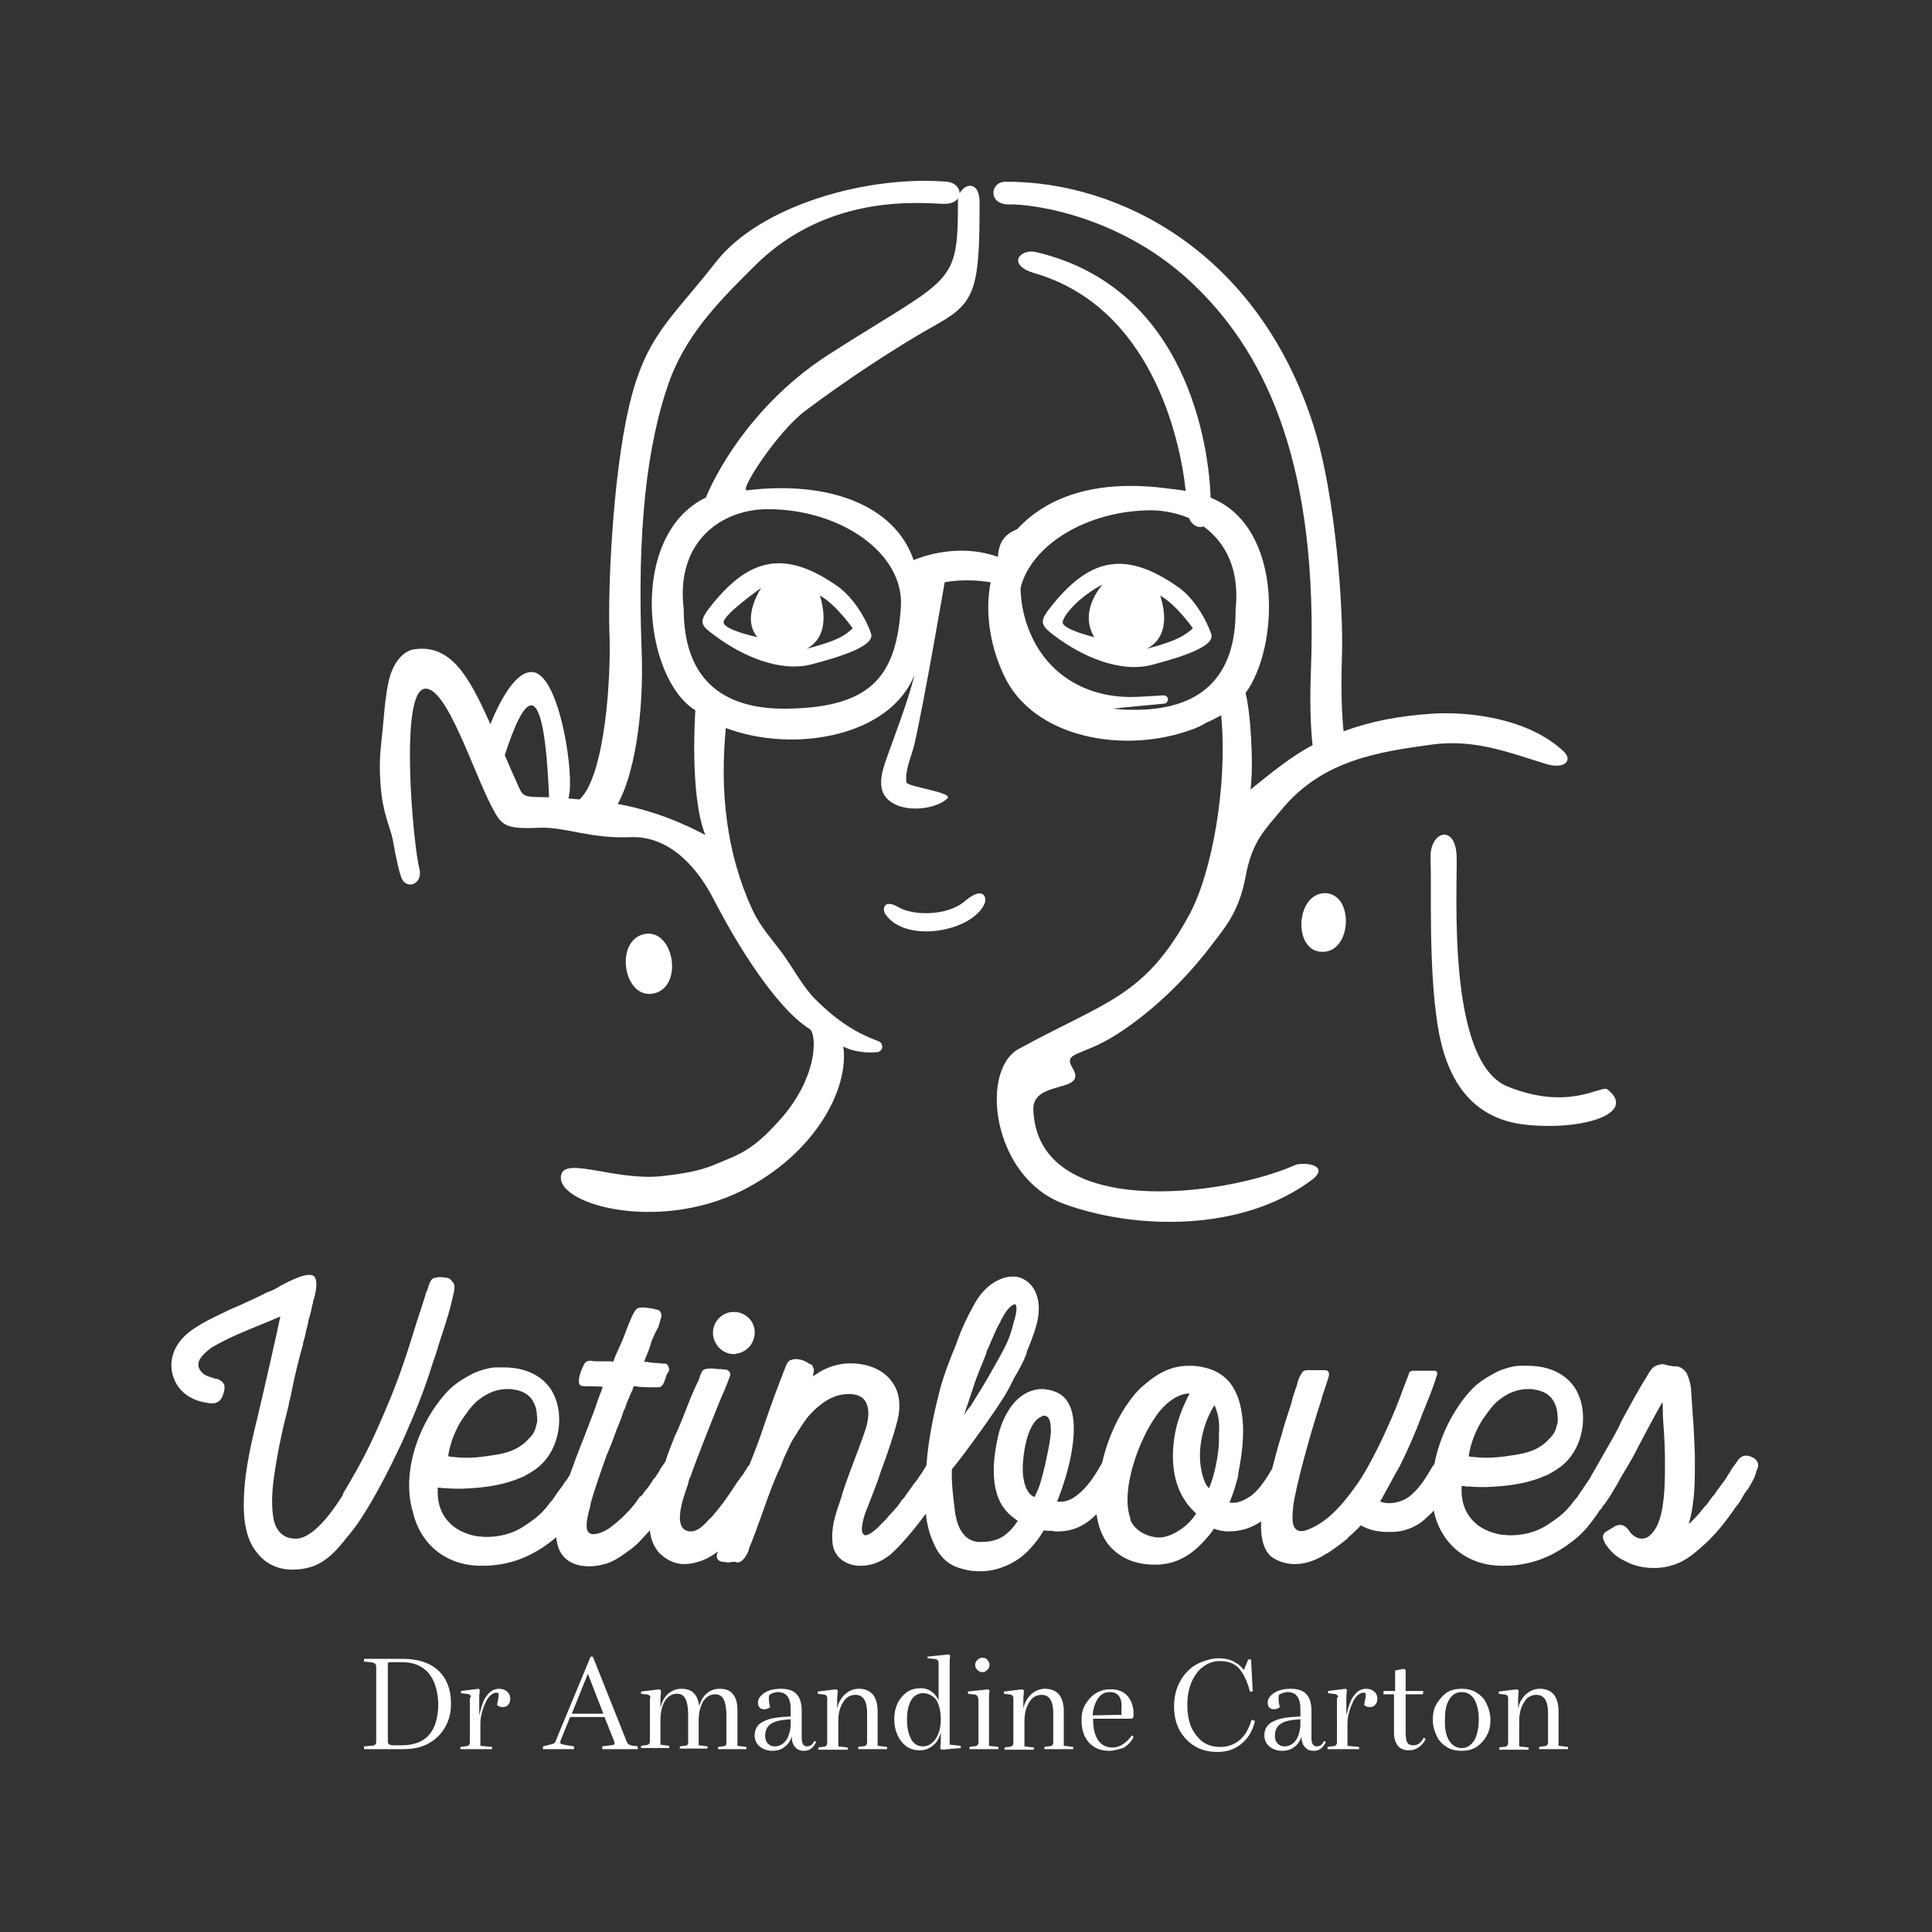
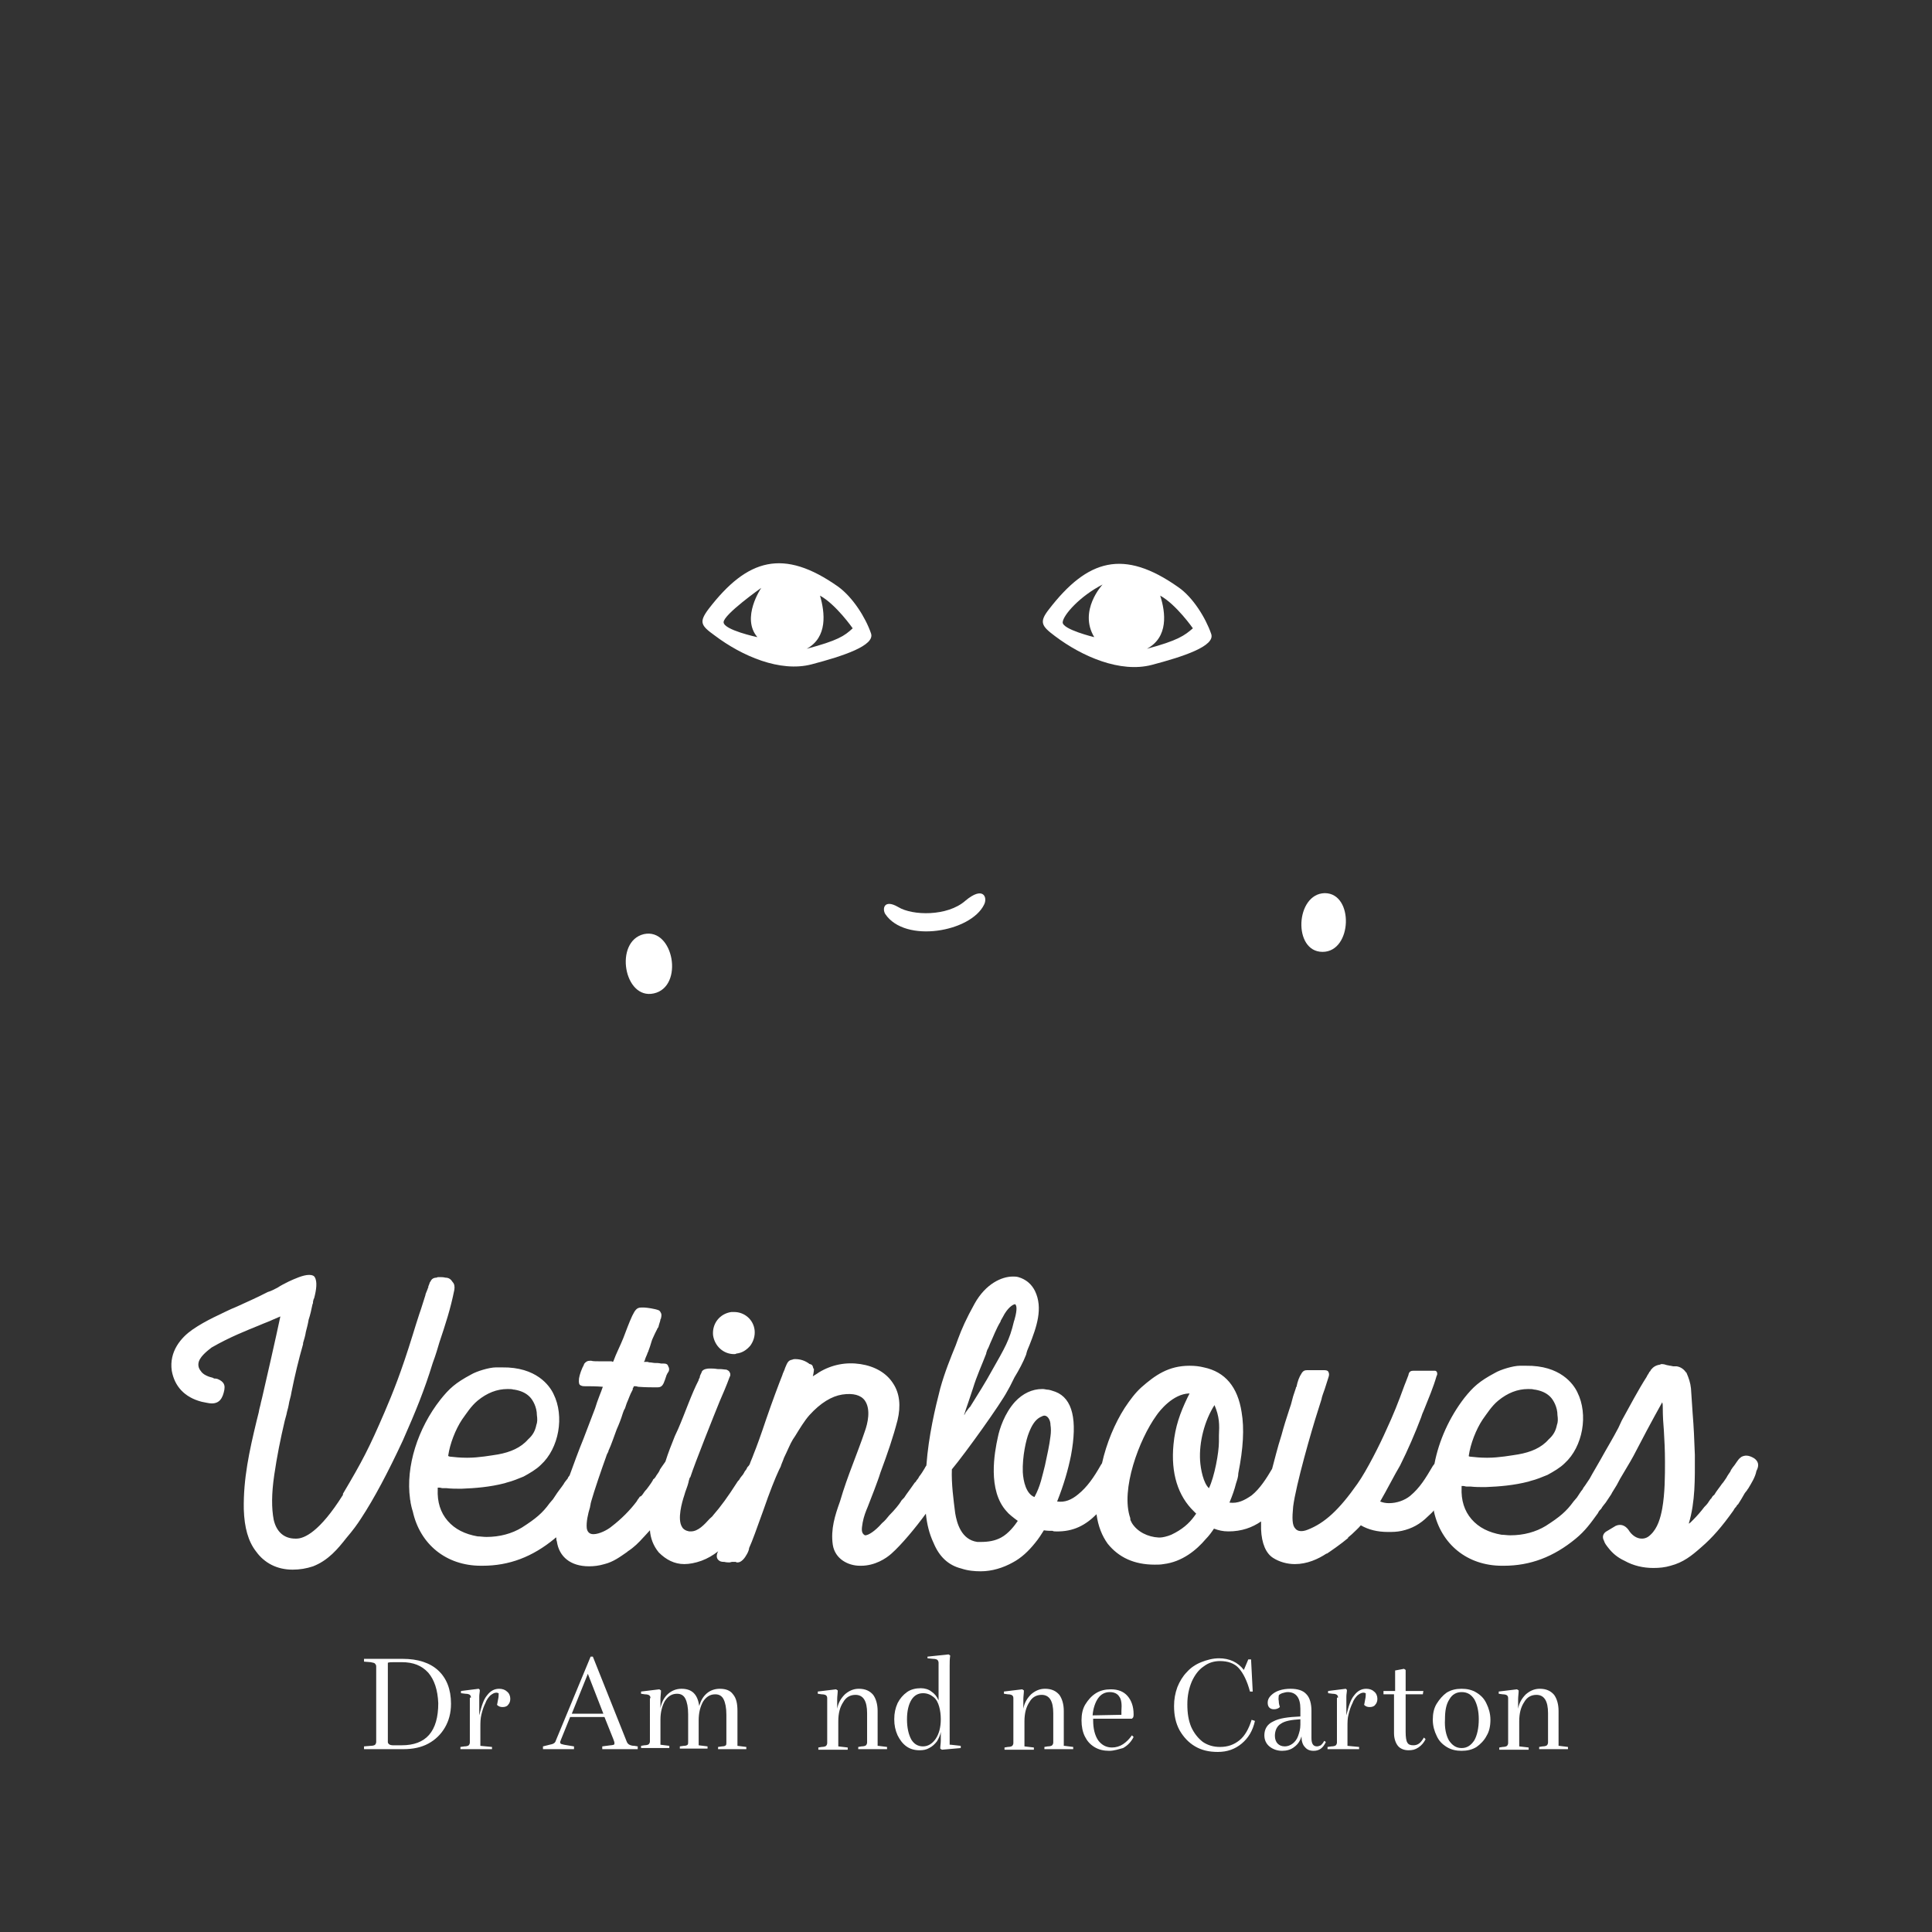
<svg xmlns="http://www.w3.org/2000/svg" version="1.1" id="Calque_1" x="0px" y="0px" viewBox="0 0 348.7 348.7" style="enable-background:new 0 0 348.7 348.7;" xml:space="preserve">
  <rect x="0" y="0" width="348.7" height="348.7" fill="#333333" stroke="none" />
  <style type="text/css">
	.st0{fill:#FFFFFF;}
</style>
  <g>
    <g>
-       <path class="st0" d="M233.7,210.3c-12.9,5.7-46.4,9.9-47.2-10c-0.2-5.5,9.9-2.9,7.1-7.5c-1.8-3,1.4-2,7.8-6    c6-3.8,12-9.4,16.8-15.6c2.7-3.6,5.3-6.2,6.6-12.9c1.2-6.7,3.7-8.7,6.7-12.4c7.4-8.8,17.5-10.2,26.8-11.5    c7.9-1.1,14.2,1.5,20.8,3.5c3.4,1,4.8-0.7,3.1-2.3c-6.3-5.9-16.8-7.2-23.6-6.8c-6.1,0.4-11.3,1.4-16.1,3.2    c-0.5-4.8-0.4-10-0.3-13.6c0.3-7.6-1-28.8-5.2-41.8c-10-31.1-35-43.9-55.5-43.8c-2.9,0-3.2,4.2,0.7,4.1    c3.9-0.1,20.6,1.9,33.9,15.1c12.7,12.5,21.9,32.4,20.5,69.1c-0.2,5.2-0.1,9.7,0.3,13.4c-3.7,1.9-7.6,5.1-11.2,8    c0.6-4.7,0-14.1-0.9-17.4c6.1-8.3,6.8-29.7-5.9-35.1c-0.1-0.1-0.3-0.1-0.4-0.2c-0.3-9.2-4.2-37.9-31.5-44.3    c-2.9-0.7-5.4,2.3-0.3,3.8c21,6.1,26.3,29.7,27.3,39.3c-1.1-0.2-2.1-0.3-3-0.4c-12.3-1.7-21.6,1-27.4,7.3c-2.4,1-3.3,2.4-3.5,5    c0,0,0,0,0,0c-7.9-2.8-15.2,0.6-15.2,0.6c-3.4-10-15.5-14.4-30.1-12.6c-1.5,0.2,5.6-10.7,10.6-14.4c7.2-5.4,16.2-11.4,24.1-15.8    c6.7-3.8,7.3-6.7,7.3-21.8c0-3.8-2.6-3.5-3.6-1.6c0-1-0.8-1.9-2.2-2.1c-14.6-1.2-33.8,4.3-41.8,14.5c-8,10.3-12.7,13.2-15.7,26.2    c-3,13-3.8,33.4-3.5,41c0.3,7.2-0.7,25.4-5.4,29.8c-0.7-0.1-1.4-0.1-2-0.2c0.1-0.3,0.1-0.7,0.2-1.1c0.6-5.2-2.1-21.4-6.7-21.7    c-3-0.2-5.8,5-7.6,9.4c-3.9-8.8-7.2-14.5-13.8-13.5c-1.4,0.2-3.7,1.7-4.6,6c-0.5,2.4-0.7,4.7-0.9,7c-0.4,4.6-0.9,6.5-0.5,11.6    c0.4,5.2,1.7,7.3,2.2,9.8c0.6,3.5,1.2,5.9,1.5,6.7c0.8,2.4,4,1.4,3.3-1.5c-1.1-4-3.7-32.1,1-32.5c3.9-0.4,8.7,14.9,12,21.2    c1.8,3.4,2.2,4.2,8.6,3.9c4.8-0.2,9,2,16.5,1.7c7.4-0.3,12.4,6.1,15,11.2c6.1,11.8,12.7,20.6,17.3,23.4c1.4,0.9,1.6,8.8-5.5,16.6    c-5,5.6-7.4,6.1-11.6,7.9c-2.8,1.2-6.1,1.7-9.8,2.1c-8.1,0.8-17.1-3.5-17.9-0.3c-1.4,5.2,17.1,10.6,32.6,2.9    c13.2-6.6,19.4-18.4,18.3-26c1.8,0.9,4.1,1.2,6.1,1c1.1-0.1,1.3-1.6,0.2-2c-4.7-1.7-8.2-4.4-11.4-7.6c-2.2-2.2-4.1-5.8-5.8-8.1    c-2.2-3-4-4.8-5.5-8c-4.7-10.2-5.9-21.3-4.8-32.8c12.2,4.6,29.7,1.6,34.1-9.7c-1.4,5.4-3.4,10.4-5.2,15.5c-1,2.9-1.8,6.2,1.5,7.9    c3,1.6,7.9,0.7,9.6-1c1.1-1.1-7.3-2.1-7.4-2.9c-0.3-2.1,0.8-4.4,1.4-6.7c1.8-7.8,5.5-29.4,5.5-29.4s3.5-0.8,8.3,0    c-1,5-0.3,11.1,2.4,16.8c5.3,11.4,21.9,14.3,34.1,9.7c0.6-0.2,1.5-0.6,2.3-1.1c1.6-0.7,2.8-1.4,2.8-1.4    c1.2,12.5-1.6,28.4-5.8,36.1c-8.1,14.8-15,15.5-30.7,24.1c-7.1,3.8-4.9,23,7.9,27.9c12.9,4.8,32.6,5.3,45.3-4.5    C240,210.1,234.9,209.7,233.7,210.3z M93.7,142.2c-0.9-2-1.8-4-2.6-5.9c3.2-9.8,7-16.7,8,7.6C95,143.8,94.5,144,93.7,142.2z     M111.5,145.1c2.8-5,4.8-15.6,4.3-28c-0.8-20.8,0.8-36.9,5.2-48.8c3.3-8.7,9.8-14.9,15.3-20.4c13.3-13.2,30.2-11.2,34.1-11.1    c1.3,0,2.1-0.4,2.5-1c0,0.1,0,0.3,0,0.5c0,15.6-1,13.4-23.2,27.6c-16.4,10.5-22.3,25.9-22.3,25.9c-14.1,6.8-11.3,32.6-1.9,38.4    c0,0-1.1,15.3,1.8,22.5C126.6,150.4,120.3,146.7,111.5,145.1z M162.6,109.5c-0.8,12.2-5,18.1-20.2,18.4c-12.7,0.3-19-6-19-18    c-1.5-12.3,7-18.1,15.4-18C152,92,163.2,100,162.6,109.5z M207.6,92.1c2.4,0,4.8,0.5,7,1.4c0.5,1.3,1.7,1.9,2.6,1.5    c4,2.9,6.6,7.8,5.8,15.1c0.1,12-6.2,18.3-19,18c-1.1,0-2.2-0.1-3.2-0.2c2.9-0.3,6.1-0.6,9.3-0.9c0.4,0,0.7-0.4,0.7-0.8l0,0    c0-0.4-0.4-0.7-0.8-0.7c-2,0.1-4.1,0.3-6.1,0.3c-10.4-0.1-17.9-6.7-19.5-17c-0.1-0.9-0.2-1.8-0.2-2.7    C186.1,98.4,196.1,92.2,207.6,92.1z" />
      <path class="st0" d="M151.3,105.9c-9.9-7-16.4-5.1-23.4,4c-1.8,2.4-1.4,3,1.1,4.8c4.9,3.7,11.8,6.7,17.5,5.2    c5.7-1.5,11.5-3.4,10.7-5.6C156.2,111.4,153.9,107.8,151.3,105.9z M136.7,115c0,0-6.1-1.3-6.1-2.7s6.8-6.2,6.8-6.2    S133.7,111.5,136.7,115z M145.6,117.1c3.8-2.1,3.3-6.5,2.4-9.6c2.9,1.6,5.9,5.9,5.9,5.9C152.4,114.8,151.2,115.6,145.6,117.1z" />
      <path class="st0" d="M190.4,114.8c4.9,3.7,11.8,6.7,17.5,5.2c5.7-1.5,11.5-3.4,10.7-5.6c-1-2.9-3.3-6.6-5.9-8.4    c-9.9-7-16.4-5.1-23.4,4C187.5,112.3,188,113,190.4,114.8z M209.4,107.5c2.9,1.6,5.9,5.9,5.9,5.9c-1.5,1.3-2.7,2.2-8.3,3.7    C210.9,115,210.4,110.6,209.4,107.5z M199,105.5c0,0-4.4,4.7-1.5,9.5c0,0-5.8-1.4-5.7-2.7C191.9,111,194.9,107.6,199,105.5z" />
-       <path class="st0" d="M290.1,196.6c-1.1-0.8-6.9,4-18-0.5c-11.1-4.5-9-35.8-9.2-41.6c-0.2-5.9-5-4.5-4.7,0.6    c0.2,5.1-0.4,19.6,1.3,30.1c1.4,8.7,5.4,16.7,15.9,17.8C285.8,204.1,295.6,200.9,290.1,196.6z" />
      <path class="st0" d="M239.1,161.2c-5.3,0.1-5.8,10.6-0.4,10.6S244.4,161.2,239.1,161.2z" />
      <path class="st0" d="M118,179.3c5.5-1.2,3.6-11.9-1.8-10.7C110.8,169.9,112.6,180.5,118,179.3z" />
      <path class="st0" d="M174.2,162.6c-3.2,2.8-9.5,2.7-12.1,1.1c-2.6-1.5-2.9,0.4-2.3,1.3c3.6,5.3,15.4,3.2,17.8-1.7    C178.3,162,177.5,159.8,174.2,162.6z" />
    </g>
    <g>
      <path class="st0" d="M79.3,242.3c1.1-3.3,2-6,2.7-9.5c0.1-0.6,0-1.1-0.3-1.4c-0.3-0.5-0.7-0.8-1.3-0.8c-0.4-0.1-0.7-0.1-1.1-0.1    c-0.2,0-0.4,0-0.5,0.1c-0.5,0-0.9,0.2-1.1,0.7l-0.1,0.1c-0.1,0.3-0.2,0.6-0.3,0.8v0.1c0,0.1,0,0.1,0,0.1c-0.1,0.1-0.1,0.1-0.1,0.2    l-0.4,1v0.1c-0.4,1.2-0.7,2.3-1.1,3.4c-0.4,1.2-0.8,2.5-1.2,3.8c-2.1,6.8-3.6,10.5-5.1,14c-2.8,6.5-4,8.8-7.5,14.7    c0,0.1,0,0.1,0,0.2c-4.2,6.7-7,7.9-8.4,7.9h-0.2c-2,0-3.4-1.2-3.9-3.4c-0.4-2.1-0.4-4.7,0.1-8.1c0.5-3.4,1.1-6.4,1.9-9.8l0.3-1.1    c0.1-0.6,0.3-1.1,0.4-1.7c0.1-0.8,0.4-1.5,0.5-2.3c0.6-3,1.3-5.9,2.1-8.7v-0.2c0.2-0.7,0.4-1.3,0.5-2c0.2-0.8,0.4-1.5,0.5-2.2    c0.3-0.9,0.5-1.8,0.7-2.8c0.1-0.1,0.1-0.4,0.1-0.5c0-0.1,0.1-0.3,0.1-0.4l0.1-0.2c0.4-1.5,0.6-3,0.1-3.8c-0.1-0.2-0.4-0.4-1-0.4    c-1.1,0-2.6,0.7-3.7,1.2c-0.8,0.4-1.4,0.7-2,1.1c-0.6,0.3-1.1,0.6-1.8,0.8c-2.1,1.1-3.8,1.8-5.5,2.6c-1.5,0.6-2.8,1.3-4.3,2    c-1.2,0.6-2.5,1.3-3.8,2.2c-2,1.4-4.2,3.9-3.7,7.4c0.5,2.8,2.3,4.8,5.4,5.6c0.6,0.1,1.3,0.3,1.8,0.3c1.4,0,2-0.9,2.3-2.5v-0.1    c0.1-0.6,0-1.3-1.2-1.8c-0.3-0.1-0.5-0.1-0.7-0.1l-0.1-0.1c-0.8-0.2-1.8-0.5-2.3-1.3c-0.4-0.5-0.5-1.1-0.3-1.7    c0.4-1.1,1.8-2.1,2.3-2.5c3.3-1.9,6.4-3.1,8.6-4c0.9-0.4,1.8-0.7,2.4-1l1.4-0.6c-0.8,3.8-2.6,11.7-3.3,14.7l-0.2,0.8    c-0.1,0.6-0.3,1.1-0.4,1.8c-0.1,0.5-0.3,1.1-0.4,1.6c-1.3,5.4-2.4,10.4-2.3,15.9c0.1,3.3,0.8,5.8,2.2,7.6c1.5,2.1,3.8,3.3,6.6,3.3    c1.3,0,2.5-0.2,3.7-0.6c2.8-1.1,4.5-3.2,6-5.1c1.2-1.4,2-2.5,2.7-3.6c2.3-3.5,4.8-8.2,7.5-14c2.3-5.2,3.9-9.1,5.4-14    C78.7,244.4,79,243.3,79.3,242.3z" />
      <path class="st0" d="M132.5,244.4c0.1,0,0.3,0,0.4-0.1c1-0.1,1.8-0.6,2.5-1.4c0.6-0.8,0.9-1.8,0.8-2.8c-0.2-1.9-1.8-3.3-3.7-3.3    c-0.1,0-0.3,0-0.5,0c-2.1,0.3-3.5,2.1-3.3,4.2C129,243,130.6,244.4,132.5,244.4z" />
      <path class="st0" d="M316.6,263.2c-1-0.6-1.7-0.6-2.4-0.2c0,0.1-0.1,0.1-0.1,0.1c-0.5,0.4-0.8,1.1-1.4,1.8l-0.2,0.3    c-0.1,0.1-0.1,0.2-0.2,0.4c-0.2,0.3-0.5,0.7-0.7,1.1c-0.3,0.4-0.5,0.8-0.8,1.1c-0.4,0.6-1,1.3-1.4,2c-0.3,0.2-0.4,0.4-0.5,0.6    c-0.1,0.1-0.1,0.1-0.2,0.2c-0.1,0.2-0.3,0.4-0.4,0.6c-0.2,0.3-0.5,0.6-0.7,0.8c-0.6,0.8-1.3,1.6-2,2.3l-0.4,0.4    c-0.1,0.1-0.2,0.2-0.4,0.3c1.2-4,1.1-8.2,1.1-12v-0.4c-0.1-2.8-0.2-5.1-0.4-7.5c-0.1-1.4-0.2-2.9-0.3-4.5c-0.1-1-0.4-1.9-0.8-2.8    c0,0,0-0.1-0.1-0.1c-0.4-0.6-1-1-1.7-1.1h-0.1c-0.1,0-0.3,0-0.5,0c-0.1,0-0.4-0.1-0.5-0.1c-0.2,0-0.4-0.1-0.6-0.1    c-0.3-0.1-0.6-0.2-1-0.2c-0.1,0-0.1,0-0.3,0.1c-0.7,0.1-1.2,0.4-1.6,0.9c-0.1,0.1-0.1,0.3-0.3,0.4c-0.1,0.3-0.4,0.6-0.5,0.9    c-1.6,2.5-3,5.2-4.5,7.9l-0.6,1.3c-1.1,2.1-2.1,3.7-3.2,5.7c-0.6,1.1-1.3,2.2-2,3.5c-0.3,0.4-0.7,1.1-1.1,1.6    c-0.1,0.2-0.2,0.4-0.4,0.6c-0.1,0.2-0.3,0.4-0.4,0.6l-0.4,0.6c-0.2,0.2-0.4,0.5-0.6,0.7c-1.3,1.8-2.5,2.8-5,4.4    c-1.8,1.1-4,1.7-6.4,1.7c-0.6,0-1.1-0.1-1.6-0.1c-2.3-0.4-4.1-1.3-5.4-2.8c-1.3-1.5-1.9-3.4-1.8-5.7c0-0.1,0-0.2,0-0.3    c0.1,0,0.1,0,0.1,0h0.2c0.2,0,0.4,0.1,0.6,0.1c0.2,0,0.5,0,0.7,0c0.8,0.1,1.8,0.1,2.6,0.1h0.1c2.5-0.1,5.1-0.3,7.8-1l0.3-0.1    c1.2-0.3,2.1-0.7,3.1-1.1c1.1-0.6,2.3-1.3,3.1-2.1c3.3-3,4.3-8.8,2.3-12.8c-0.7-1.5-3.1-4.9-9.3-4.8h-1.1c-1.2,0-3.5,0.7-4.5,1.3    c-2.8,1.5-3.9,2.5-5.5,4.5c-2.7,3.5-4.6,7.7-5.4,11.9c-0.1,0.1-0.2,0.3-0.3,0.4c-1.3,2.2-2.3,3.9-4.1,5.4c-1,0.8-2.4,1.3-3.8,1.3    c-0.6,0-1.1-0.1-1.6-0.3l0.9-1.6l1.9-3.5l0.8-1.4c1.4-2.8,2.7-5.8,3.8-8.7l0.2-0.6l0.3-0.7c0.8-2,1.7-4.1,2.3-6.2    c0.1-0.1,0.1-0.3,0.1-0.4c0-0.3-0.2-0.5-0.4-0.5h-3.9c-0.4,0-0.8,0.1-0.9,0.8l-0.5,1.3l-0.2,0.5c-1.2,3.3-2,5.3-3.3,8.1    c-1.1,2.5-3.5,7.3-5.2,9.7c-3.3,4.7-5.9,7.1-9,8.3c-1,0.4-1.8,0.3-2.2-0.2c-0.6-0.6-0.6-1.9-0.4-4c0.5-3.9,3.3-13.7,4.5-17.4    l0.6-1.9c0.1-0.6,0.4-1.3,0.6-1.9l0.7-2.2c0.1-0.3,0.1-0.6,0-0.8c-0.1-0.4-0.6-0.4-0.8-0.4h-3.1c-0.4,0-0.7,0.1-1,0.6    c-0.4,0.6-0.7,1.4-0.9,2.4l-0.1,0.1v0.1l-0.5,1.5l-0.4,1.5l-0.3,0.9c-0.5,1.5-1,3.1-1.4,4.6c-0.8,2.5-1.2,4.3-1.7,6.1    c-1,1.7-2.2,3.6-3.7,4.8c-1.3,0.9-2.5,1.5-4,1.3c0.5-1.2,0.9-2.3,1.2-3.5c0.2-0.6,0.4-1.2,0.4-1.8c0.9-4.5,1.1-8.1,0.6-11    c-0.7-4.6-3-7.3-6.8-8.1c-0.8-0.2-1.6-0.3-2.6-0.3c-3.8,0-6.2,1.7-8.7,3.9c-1.1,1-2,2.2-3,3.7c-1.8,2.8-3.3,6.4-4.1,10    c-0.1,0.1-0.1,0.2-0.2,0.3c-1.3,2.3-2.5,4-4.1,5.3c-1.2,1-2.4,1.5-3.8,1.3c1.2-3,2-5.8,2.5-8.3c1.2-6.4,0.3-10.3-2.8-11.5    c-0.6-0.2-1.1-0.4-1.6-0.4c-0.4-0.1-0.6-0.1-0.8-0.1c-1.8,0-3.5,0.8-4.9,2.3c-1.9,2.1-2.8,4.9-3.1,6.4c-0.6,2.7-1.9,9.6,1.6,13.4    l0.1,0.1c0.2,0.3,1.2,1.1,1.9,1.6c-0.6,0.9-1.7,2.3-3,3c-1.1,0.6-2.3,0.8-3.7,0.8h-0.6c-2.9-0.4-3.7-3.4-4-5.2    c-0.3-2.4-0.7-5.3-0.6-7.9c2.5-3,8.8-11.8,10-14.1l0.5-0.9l0.8-1.6c0.8-1.3,1.6-2.8,2.1-4.1l0.1-0.4c0.1-0.4,0.3-0.8,0.5-1.3    c1.3-3.3,2.5-6.7,1-9.8c-0.6-1.2-1.6-2.1-3-2.5c-0.4-0.1-0.6-0.1-1-0.1c-2,0-4.9,1.3-6.9,4.9c-1.5,2.7-2.3,4.5-3,6.4l-0.4,1.1    c-0.9,2.2-2,4.9-2.8,7.8c-0.9,3.5-2.1,8.5-2.5,13.9c-0.1,0.1-0.1,0.2-0.2,0.3l-0.1,0.2c-0.3,0.5-0.6,1-1,1.5    c-0.1,0.2-0.2,0.4-0.4,0.6c-0.1,0.1-0.2,0.4-0.4,0.5c-0.4,0.6-1,1.4-1.5,2.1l-0.4,0.6c-0.3,0.3-0.6,0.6-0.6,0.7    c-0.3,0.5-1.1,1.5-2.1,2.5c-0.4,0.5-0.8,1-1.3,1.4c-1.3,1.5-2.5,2.2-3,2.2c-0.1,0-0.1,0-0.1,0c-0.7-0.4-0.6-1.1-0.4-2.3    c0.2-1.1,0.6-2.1,0.9-2.8c0.4-1,0.8-2.1,1.2-3.1c0.4-1.1,0.8-2.1,1.1-3.1c1.3-3.5,2.3-6.4,3.1-9.5c0.6-2.5,0.4-4.8-0.8-6.6    c-1.2-1.9-3.3-3.1-5.9-3.5c-2.6-0.4-5.2,0.1-7.5,1.5c-0.1,0.1-0.6,0.4-1.1,0.7l0.1-0.4c0.1-0.6,0.1-0.6,0.1-0.9    c0-0.1,0-0.1-0.1-0.1c-0.1-0.5-0.2-0.7-0.6-0.8c-0.1,0-0.1,0-0.2-0.1c-0.7-0.5-1.5-0.8-2.5-0.8c-0.1,0-0.3,0-0.5,0.1    c-0.6,0.1-0.8,0.4-1,0.8c-0.1,0.3-0.3,0.6-0.4,1c-0.1,0.3-0.3,0.6-0.4,1c-0.6,1.5-1.8,4.7-2.9,7.9c-0.9,2.7-1.8,5.2-2.3,6.4    c-0.2,0.6-0.5,1.2-0.7,1.8c-0.1,0.2-0.2,0.3-0.4,0.5l-0.1,0.2c-0.1,0.3-0.4,0.5-0.5,0.8c-0.1,0.2-0.3,0.5-0.5,0.7    c-0.1,0.1-0.3,0.4-0.4,0.6c-0.1,0.1-0.3,0.3-0.4,0.5c-1.6,2.5-2.9,4.3-4.3,5.9c-0.1,0.2-0.4,0.4-0.6,0.6c-1,1.1-2.1,2.3-3.4,2.3    c-0.1,0-0.2,0-0.3,0c-0.6-0.1-1.1-0.4-1.3-0.8c-0.9-1.4,0-4.5,0.4-5.7c0.2-0.8,0.6-1.6,0.8-2.5c0-0.1,0-0.1,0-0.1    c0.1-0.2,0.1-0.4,0.2-0.6l0.1-0.1c0.8-2.5,4.4-11.5,5.3-13.7c0.4-0.9,1.3-3,1.8-4.4c0.1-0.1,0.2-0.5,0-0.8    c-0.1-0.3-0.4-0.4-0.6-0.5c0,0,0,0-0.1,0c-0.7-0.1-0.9-0.1-1.4-0.1h-0.1c-0.5-0.1-1.1-0.1-1.4-0.1c-0.5,0-1.1,0.1-1.4,0.5    c-0.1,0.4-0.4,0.7-0.4,1.1l-0.2,0.4v0.1c-1.3,2.5-2.4,5.8-3.7,8.8l-0.6,1.3c-0.6,1.5-1.2,3-1.7,4.6c-0.2,0.3-0.5,0.7-0.7,1    l-0.2,0.3c-0.1,0.1-0.1,0.2-0.2,0.4c-0.2,0.4-0.5,0.7-0.7,1.1c-0.1,0.1-0.2,0.3-0.4,0.4c-0.1,0.3-0.3,0.5-0.4,0.7    c-0.2,0.3-0.5,0.7-0.8,1.1c-0.3,0.3-0.5,0.6-0.7,0.9c-0.1,0.1-0.2,0.3-0.4,0.4c-0.1,0-0.1,0-0.1,0c-0.1,0.1-0.1,0.2-0.2,0.3    c-0.1,0.1-0.3,0.4-0.4,0.6c-1.2,1.6-2.8,3.2-4.5,4.5c-0.7,0.6-2.2,1.4-3.3,1.4c-0.7,0-1.1-0.4-1.2-1.1c-0.1-1.1,0.2-2.5,0.6-3.8    c0-0.2,0.1-0.4,0.1-0.6l0.1-0.4c0.5-1.8,1.9-5.9,2.7-8.1c0.1-0.4,0.3-0.7,0.4-0.9v-0.1c0.6-1.3,1-2.6,1.5-3.9    c0.4-0.9,0.8-1.9,1.1-2.9c0.1-0.3,0.2-0.6,0.4-0.9c0.1-0.3,0.2-0.6,0.3-0.9c0.4-0.9,0.6-1.6,1-2.3c0-0.1,0.1-0.1,0.1-0.2v-0.1    c0-0.1,0-0.1,0-0.1c0.1-0.1,0.2-0.4,0.2-0.4c0,0,0.1,0,0.4,0l0.4,0.1c1.3,0.1,2.6,0.1,3.3,0.1c0.2,0,0.5,0,0.7-0.1    c0.5-0.2,0.7-0.9,1.1-2.1c0-0.1,0.1-0.1,0.1-0.2c0-0.1,0.1-0.1,0.1-0.2c0.1-0.1,0.1-0.1,0.1-0.1c0-0.1,0-0.1,0.1-0.2    c0.1-0.3,0.1-0.6-0.1-0.9c-0.1-0.4-0.4-0.5-0.9-0.5c-0.1,0-0.3,0-0.4,0c-0.4-0.1-0.8-0.1-1.2-0.1c-0.2,0-0.5-0.1-0.8-0.1h-0.1    c-0.1,0-0.2-0.1-0.4-0.1h-0.6c0.1-0.1,0.1-0.1,0.1-0.2c0.1,0,0.1-0.1,0.1-0.1c0-0.1,0-0.1,0-0.1c0.2-0.6,0.4-0.9,0.5-1.3    c0.1-0.1,0.1-0.1,0.1-0.2c0.2-0.5,0.4-1.1,0.6-1.8c0.1-0.4,0.4-0.9,0.6-1.4c0.1-0.2,0.2-0.4,0.3-0.6c0.1-0.1,0.1-0.3,0.2-0.4    l0.1-0.1c0-0.1,0.1-0.2,0.1-0.4c0.1-0.2,0.1-0.4,0.2-0.6c0-0.1,0.1-0.3,0.1-0.5c0.1-0.1,0.1-0.1,0.1-0.2c0.1-0.4,0.1-0.7,0-0.9    c-0.1-0.2-0.2-0.4-0.4-0.5c-0.7-0.3-2.3-0.5-2.6-0.5h-0.6c-0.8,0-1.1,0.5-1.6,1.5c-0.6,1.3-1.1,2.7-1.6,4    c-0.6,1.5-1.3,2.8-1.8,4.2c-0.1,0.1-0.1,0.1-0.1,0.1c-0.1,0-0.1-0.1-0.3-0.1h-2.2c-0.6,0-1.1,0-1.4-0.1c-0.1,0-0.1,0-0.1,0h-0.1    c-0.5,0-0.8,0.2-1.1,0.6v0.1c-0.4,0.7-0.8,1.8-0.9,2.5c0,0.3-0.1,0.7,0.1,1.1c0.3,0.3,0.7,0.3,1,0.3h0.2c0.7,0,1.8,0,3,0.1    c-0.2,0.6-0.4,1.1-0.6,1.6c-0.3,0.8-0.6,1.6-0.8,2.3c-0.7,1.8-1.4,3.7-2.1,5.5c-0.9,2.2-1.7,4.4-2.5,6.6c-0.1,0.1-0.2,0.3-0.3,0.4    v0.1c-0.3,0.4-0.6,0.7-0.8,1.1c-0.4,0.6-1,1.3-1.5,2.1l-0.4,0.6c-0.2,0.2-0.4,0.5-0.6,0.7c-1.3,1.8-2.5,2.8-5,4.4    c-1.8,1.1-4,1.7-6.4,1.7c-0.6,0-1.1-0.1-1.6-0.1c-2.3-0.4-4.1-1.3-5.4-2.8c-1.3-1.5-1.9-3.4-1.8-5.7c0-0.1,0-0.2,0-0.3    c0.1,0,0.1,0,0.1,0h0.2c0.2,0,0.4,0.1,0.6,0.1c0.2,0,0.5,0,0.7,0c0.8,0.1,1.8,0.1,2.6,0.1h0.1c2.5-0.1,5.1-0.3,7.8-1l0.3-0.1    c1.2-0.3,2.1-0.7,3.1-1.1c1.1-0.6,2.3-1.3,3.1-2.1c3.3-3,4.3-8.8,2.3-12.8c-0.7-1.5-3.1-4.9-9.3-4.8h-1.1c-1.2,0-3.5,0.7-4.5,1.3    c-2.8,1.5-3.9,2.5-5.5,4.5c-4.1,5.2-6.3,12.1-5.5,17.9c0,0.2,0.1,0.4,0.1,0.7c0.1,0.5,0.2,1,0.4,1.6c1.3,5.9,6,9.8,12.3,9.8h0.3    c4.8,0,9-1.6,13-4.9c0.1-0.1,0.2-0.2,0.3-0.2c0,0.2,0,0.5,0.1,0.7c0.4,2.8,2.5,4.5,5.8,4.5c0.9,0,1.8-0.1,2.8-0.4    c1.6-0.4,2.8-1.3,4.1-2.2l0.1-0.1c1.1-0.7,2-1.6,2.8-2.5c0.1-0.1,0.1-0.1,0.1-0.1c0.4-0.4,0.7-0.8,1.1-1.2c0.1,1.4,0.6,2.8,1.6,4    c1.3,1.3,2.8,2.1,4.6,2.1c0.9,0,2-0.2,3.1-0.6c1.1-0.4,2.1-1,3-1.7c0,0.1-0.1,0.2-0.1,0.2c-0.3,0.8-0.1,1.3,0.5,1.6    c0.3,0.1,0.5,0.1,0.6,0.1c0.1,0,0.1,0,0.1,0c0.4,0.1,0.8,0.1,1,0.1c0.1,0,0.3-0.1,0.4-0.1c0.2,0,0.5,0,0.7,0    c0.1,0.1,0.1,0.1,0.3,0.1c0.3,0,0.6-0.1,1-0.5c0.5-0.5,1.1-1.6,1.1-2.1c0.6-1.3,1.3-3.3,2.6-6.9c1.1-3.2,2.1-5.7,2.8-7.2l0.3-0.6    c0.1-0.4,0.4-1,0.6-1.6c0.6-1.2,1.1-2.5,1.6-3.3l0.4-0.6c0.8-1.3,1.7-2.8,2.6-3.8c2-2.2,4-3.4,5.9-3.7c2-0.3,3.4,0.1,4.1,1.1    c1.1,1.6,0.5,4.1,0,5.5c-0.7,2.1-1.5,4.1-2.2,6c-0.8,2.1-1.6,4.3-2.3,6.7c-0.9,2.5-1.7,5-1.3,7.8c0.4,2.6,2.8,3.8,4.9,3.8    c0.1,0,0.1,0,0.2,0c2.5,0,4.5-1.3,5.5-2.2c1.8-1.6,4.3-4.6,6.2-7.2c0.2,1.9,0.6,3.6,1.4,5.3c1,2.4,2.6,4,5,4.6    c1.2,0.4,2.4,0.5,3.5,0.5c2,0,4-0.6,5.8-1.6c1.5-0.8,2.8-2,4-3.5c0.6-0.7,1.3-1.8,1.6-2.3c0.6,0.1,1.1,0.1,1.6,0.1    c0.1,0.1,0.3,0.1,0.5,0.1c3.3,0.1,5.5-1.2,7.4-3.1c0.3,2.2,1,3.9,2,5.3c2,2.5,4.8,3.8,8.5,3.8c0.5,0,1.1,0,1.6-0.1    c3.4-0.4,6-2.6,7.6-4.5c0.6-0.6,1.1-1.3,1.5-1.9c0.8,0.3,1.6,0.5,2.6,0.5c2.4,0,4.3-0.7,5.9-1.8c0,0.5,0,0.9,0,1.4    c0.1,2.6,0.9,4.4,2.2,5.2c1.1,0.7,2.5,1.1,3.9,1.1c2.2,0,4.2-0.9,5.7-1.9h0.1c0.6-0.4,2.5-1.7,3.8-2.8v-0.1l0.7-0.6    c0.5-0.5,1.1-1,1.6-1.6c1.4,0.8,3,1.2,4.9,1.2c0.8,0,1.6,0,2.5-0.2c1.8-0.4,3.3-1.2,4.7-2.6c0.3-0.3,0.7-0.6,1.1-1.1    c0,0.1,0,0.1,0,0.2c1.3,5.9,6,9.8,12.3,9.8h0.3c4.8,0,9-1.6,13-4.9c1.7-1.4,2.7-2.8,4-4.6l0.1-0.2c0.1-0.2,0.3-0.4,0.5-0.6    c0.2-0.4,0.5-0.7,0.8-1.1c0.1-0.2,0.3-0.4,0.4-0.6c0.2-0.3,0.4-0.6,0.6-0.9c0.1-0.2,0.2-0.4,0.4-0.7c0.4-0.6,0.8-1.3,1.2-2.1    c0.8-1.4,1.7-2.8,2.4-4.1c1.5-2.9,3.3-6.3,5.2-9.7c0.1,0.3,0.1,0.6,0.1,0.9c0,1.7,0.1,3,0.2,4.2c0.1,1.8,0.2,3.4,0.2,5.7    c0,2.4,0,5.6-0.5,8.4c-0.3,1.6-0.8,3.5-2.1,4.7c-0.5,0.5-1,0.7-1.6,0.7c-0.9,0-1.8-0.6-2.4-1.6c-0.6-0.8-1.4-1.1-2.3-0.7    c-0.5,0.3-1,0.6-1.5,0.9c-0.8,0.4-1,1.1-0.6,1.8c0.1,0.4,0.4,0.8,0.8,1.3c0.7,0.9,1.6,1.7,2.9,2.3c1.6,0.9,3.4,1.3,5.2,1.3    c1.1,0,2.1-0.1,3.1-0.4c2.3-0.6,3.8-1.8,5.5-3.3c2.1-1.8,3.8-3.8,5.8-6.6c0.1-0.1,0.2-0.4,0.4-0.6c0,0,0,0,0.1-0.1    c0.1-0.1,0.2-0.4,0.4-0.5c0.4-0.6,0.8-1.3,1.2-2c0.1-0.1,0.2-0.3,0.4-0.5c0-0.1,0.1-0.1,0.1-0.2l0.1-0.1c0.6-1,1.3-2.1,1.5-3.2    C317.6,264.4,317.3,263.7,316.6,263.2z M265.1,262.7c0.3-2.1,1.3-4.7,2.5-6.5c0.8-1.1,1.6-2.4,2.8-3.4c1.7-1.4,3.5-2.1,5.4-2.1    c0.4,0,0.8,0,1.1,0.1h0.1c1.2,0.2,2.1,0.6,2.8,1.3c0.6,0.6,1.3,1.9,1.3,3.3c0.1,0.7,0.1,1.3-0.1,1.8c-0.2,1-0.6,1.8-1.5,2.6    c-1.3,1.5-3.2,2.3-5.5,2.7c-1.3,0.2-3.5,0.6-5.5,0.6h-0.2c-1.1,0-2.1-0.1-3-0.2c-0.1,0-0.2-0.1-0.3-0.1    C265.1,262.9,265.1,262.8,265.1,262.7z M174.8,253l0.8-2.4c0.7-2.3,1.6-4.2,2.4-6.3v-0.1l0.2-0.6c0.1-0.1,0.2-0.4,0.3-0.6l0.2-0.5    c0.6-1.3,1.1-2.7,1.9-4v-0.1l0.4-0.7c0.8-1.6,1.8-2.3,2.2-2.3c0.1,0,0.1,0,0.1,0.1c0.1,0.1,0.4,0.6-0.2,2.7l-0.1,0.3    c-0.8,3.4-1.6,4.7-4.1,9.1c-0.8,1.5-2.6,4.4-3.8,6.3l-0.2,0.2l-0.6,0.8l-0.2,0.4l-0.1,0.1C174.2,254.7,174.5,253.9,174.8,253z     M80.9,262.7c0.3-2.1,1.3-4.7,2.5-6.5c0.8-1.1,1.6-2.4,2.8-3.4c1.7-1.4,3.5-2.1,5.4-2.1c0.4,0,0.8,0,1.1,0.1h0.1    c1.2,0.2,2.1,0.6,2.8,1.3c0.6,0.6,1.3,1.9,1.3,3.3c0.1,0.7,0.1,1.3-0.1,1.8c-0.2,1-0.6,1.8-1.5,2.6c-1.3,1.5-3.2,2.3-5.4,2.7    c-1.3,0.2-3.5,0.6-5.5,0.6h-0.2c-1.1,0-2.1-0.1-3-0.2c-0.1,0-0.2-0.1-0.3-0.1C80.9,262.9,80.9,262.8,80.9,262.7z M189.6,259.2    c-0.2,1.7-0.6,3.4-1,5.3c-0.5,1.9-0.8,3.7-1.9,5.7c-1.5-0.6-2-2.8-2.1-4.5c-0.1-2.8,0.6-5.9,1.1-7.1c0.5-1.3,1.1-2.3,2-2.8    c0.4-0.2,0.6-0.3,0.8-0.3c0.6,0,1.1,0.8,1.1,1.7C189.7,257.8,189.7,258.5,189.6,259.2z M215.6,273.6c-1,1.4-2.3,2.5-4.2,3.4    c-0.7,0.3-1.6,0.5-2,0.5h-0.3c-1.9-0.1-3.8-1-4.8-2.6l-0.2-0.4c-0.1-0.1-0.1-0.4-0.1-0.5c-1.8-5.1,1.6-14.2,4.7-18.5    c0.6-0.9,3-3.9,5.9-4h0.1l-0.4,0.8c-1.3,2.7-2.2,5.2-2.5,8.4c-0.5,5.2,0.8,9.3,3.7,12.1l0.4,0.4    C215.9,273.2,215.8,273.3,215.6,273.6z M220,259.1v1.1c0,2-0.8,6.3-1.8,8.4c-1-0.9-1.5-3.4-1.6-5c-0.2-3.3,0.8-7.2,2.6-10    C220.1,255.7,220.1,257.1,220,259.1z" />
    </g>
    <g>
      <path class="st0" d="M66.9,300l-1.2-0.1v-0.5h7c2.7,0,4.9,0.7,6.4,2.1c1.5,1.4,2.3,3.4,2.3,6c0,1.7-0.4,3.1-1.1,4.3    c-0.7,1.2-1.7,2.2-3,2.9c-1.3,0.7-2.8,1-4.5,1h-7.1v-0.5l1.2-0.1c0.4,0,0.7-0.1,0.8-0.2c0.1-0.1,0.2-0.3,0.2-0.5v-13.6    c0-0.3-0.1-0.4-0.2-0.5C67.6,300.1,67.3,300.1,66.9,300z M77.3,301.9c-1.2-1.3-2.7-1.9-4.8-1.9c-0.4,0-0.8,0-1.3,0    c-0.5,0-0.9,0-1.2,0.1v14.3c0,0.2,0.1,0.3,0.2,0.4c0.1,0.1,0.4,0.2,0.7,0.2c0.3,0,0.9,0,1.6,0c4.4,0,6.6-2.5,6.6-7.6    C79,305,78.4,303.2,77.3,301.9z" />
      <path class="st0" d="M85,306.4c0-0.3-0.1-0.4-0.2-0.5s-0.4-0.2-0.8-0.2l-0.8-0.1v-0.4l3.2-0.4l0.2,0.2c0,0.4-0.1,0.8-0.1,1.2    c0,0.4,0,0.9,0,1.4c0,0.5,0,1.2,0,2c0.4-1.7,0.8-2.9,1.4-3.6c0.6-0.8,1.3-1.2,2.2-1.2c0.6,0,1.1,0.2,1.4,0.5    c0.4,0.3,0.6,0.8,0.6,1.3c0,0.4-0.1,0.8-0.4,1.1c-0.2,0.3-0.6,0.4-1,0.4s-0.7-0.1-1-0.4c0.1-0.3,0.1-0.6,0.2-1    c0.1-0.4,0.1-0.8,0.1-1.1c-0.1,0-0.2-0.1-0.4-0.1c-0.4,0-0.7,0.2-1.1,0.5c-0.3,0.3-0.7,0.8-0.9,1.4c-0.3,0.6-0.5,1.2-0.7,2    s-0.2,1.5-0.2,2.3v3.4l2.1,0.2v0.4h-5.7v-0.4l0.7-0.1c0.4,0,0.7-0.1,0.8-0.2c0.1-0.1,0.2-0.3,0.2-0.5V306.4z" />
      <path class="st0" d="M113.1,314.3c0.1,0.3,0.3,0.5,0.5,0.6c0.2,0.1,0.5,0.2,0.9,0.2l0.6,0.1v0.5h-6.4v-0.5l1.5-0.2    c0.3,0,0.5-0.1,0.6-0.1c0.1-0.1,0.1-0.2,0.1-0.3c0-0.2-0.1-0.4-0.2-0.7l-1.6-4h-6.2l-1.7,4.2c0,0.1-0.1,0.2-0.1,0.3    c0,0.1,0,0.2,0.1,0.3c0.1,0.1,0.3,0.1,0.6,0.2l1.8,0.3v0.5H98v-0.5l1.2-0.3c0.6-0.1,1-0.3,1.1-0.7l6.3-15.2h0.4L113.1,314.3z     M103.2,309.3h5.7l-2.8-7.2L103.2,309.3z" />
      <path class="st0" d="M117.4,306.5c0-0.3-0.1-0.4-0.2-0.5c-0.1-0.1-0.4-0.2-0.8-0.2l-0.7-0.1v-0.4l3.3-0.4l0.3,0.2    c0,0.5-0.1,1.1-0.1,1.6c0,0.5,0,1.1,0,1.6c0.2-1.1,0.7-2,1.4-2.6c0.7-0.6,1.5-0.9,2.4-0.9c1.9,0,2.9,1,3.2,3.1    c0.3-1,0.7-1.7,1.4-2.3c0.6-0.5,1.4-0.8,2.3-0.8c1.1,0,1.9,0.3,2.4,1c0.6,0.7,0.8,1.7,0.8,3v6.3l1.6,0.2v0.4h-5.1v-0.4l0.7-0.1    c0.4,0,0.6-0.1,0.7-0.2c0.1-0.1,0.1-0.3,0.1-0.5v-5c0-1.3-0.2-2.2-0.5-2.8c-0.3-0.6-0.8-0.9-1.5-0.9c-0.9,0-1.6,0.4-2.2,1.3    c-0.5,0.9-0.8,2-0.8,3.4v4.5l1.6,0.2v0.4h-5v-0.4l0.7-0.1c0.4,0,0.6-0.1,0.7-0.2c0.1-0.1,0.1-0.3,0.1-0.5v-5    c0-1.3-0.2-2.2-0.5-2.8c-0.3-0.6-0.8-0.9-1.5-0.9c-0.9,0-1.6,0.4-2.2,1.3c-0.5,0.9-0.8,2-0.8,3.4v4.5l1.6,0.2v0.4h-5.1v-0.4    l0.6-0.1c0.4,0,0.7-0.1,0.8-0.2c0.1-0.1,0.2-0.3,0.2-0.5V306.5z" />
-       <path class="st0" d="M138.8,306c0,0.3-0.1,0.6,0,1c0,0.4,0.1,0.8,0.2,1.1c-0.3,0.3-0.7,0.4-1.1,0.4c-0.3,0-0.6-0.1-0.8-0.3    c-0.2-0.2-0.3-0.5-0.3-0.9c0-0.5,0.2-0.9,0.6-1.3c0.4-0.4,0.9-0.7,1.5-0.9c0.6-0.2,1.3-0.3,2-0.3c1.3,0,2.3,0.3,2.9,1    c0.6,0.6,0.9,1.7,0.9,3c0,0.9,0,1.8,0,2.5c0,0.7,0,1.5,0,2.4c0,1,0.3,1.5,1,1.5c0.2,0,0.5-0.1,0.7-0.2c0.2-0.2,0.4-0.4,0.6-0.8    l0.3,0.2c-0.5,1.1-1.2,1.6-2.2,1.6c-0.7,0-1.2-0.2-1.6-0.7c-0.4-0.4-0.6-1.1-0.6-1.9c-0.2,0.7-0.6,1.4-1.3,1.9    c-0.6,0.5-1.4,0.7-2.2,0.7c-0.9,0-1.7-0.3-2.3-0.8c-0.6-0.5-0.9-1.2-0.9-2c0-1.1,0.5-2,1.6-2.5c1.1-0.6,2.7-0.8,4.9-0.9    c0-0.3,0-0.5,0-0.8c0-0.2,0-0.4,0-0.6c0-2-0.8-3-2.3-3c-0.3,0-0.6,0.1-1,0.2C139.2,305.7,139,305.8,138.8,306z M139.2,311.1    c-0.7,0.4-1.1,1.2-1.1,2.2c0,0.6,0.2,1.1,0.5,1.4c0.3,0.3,0.7,0.5,1.3,0.5c0.5,0,1-0.2,1.4-0.5c0.4-0.3,0.8-0.8,1-1.4    c0.2-0.6,0.4-1.2,0.4-2l0-1C141.1,310.4,140,310.6,139.2,311.1z" />
      <path class="st0" d="M158.5,315.1l1.6,0.2v0.4h-5.2v-0.4l0.6-0.1c0.4,0,0.7-0.1,0.8-0.2c0.1-0.1,0.2-0.3,0.2-0.5v-5.3    c0-2.2-0.7-3.3-2.1-3.3c-0.9,0-1.7,0.4-2.2,1.3c-0.6,0.9-0.9,2-0.9,3.5v4.5l1.7,0.2v0.4h-5.3v-0.4l0.6-0.1c0.4,0,0.7-0.1,0.8-0.2    c0.1-0.1,0.2-0.3,0.2-0.5v-8.1c0-0.3-0.1-0.4-0.2-0.5c-0.1-0.1-0.4-0.2-0.8-0.2l-0.7-0.1v-0.4l3.3-0.4l0.3,0.2    c0,0.5-0.1,1.1-0.1,1.6s0,1.1,0,1.7c0.2-1.1,0.7-1.9,1.4-2.6c0.7-0.6,1.5-1,2.5-1c1.2,0,2,0.4,2.6,1.1c0.5,0.7,0.8,1.7,0.8,2.9    V315.1z" />
      <path class="st0" d="M171.6,314.9l1.8,0.2v0.4l-3.4,0.3l-0.3-0.2c0-0.5,0.1-0.9,0.1-1.5c0-0.5,0-1,0-1.5c-0.1,0.6-0.4,1.2-0.7,1.7    c-0.4,0.5-0.8,0.9-1.4,1.2c-0.5,0.3-1.1,0.4-1.7,0.4c-0.9,0-1.7-0.2-2.4-0.7c-0.7-0.5-1.2-1.2-1.6-2c-0.4-0.9-0.6-1.8-0.6-2.9    c0-1.1,0.2-2,0.6-2.9c0.4-0.8,1-1.5,1.7-2s1.6-0.7,2.5-0.7c0.7,0,1.4,0.2,1.9,0.6c0.6,0.4,1,0.9,1.3,1.6v-6.8    c0-0.2-0.1-0.4-0.2-0.5c-0.1-0.1-0.4-0.2-0.8-0.2l-1-0.1V299l3.8-0.4l0.3,0.2c-0.1,0.6-0.1,1.3-0.1,1.9c0,0.7,0,1.3,0,2V314.9z     M168.9,313.8c0.6-0.9,0.9-2.1,0.9-3.5c0-0.8-0.1-1.6-0.3-2.3c-0.2-0.7-0.5-1.3-1-1.7c-0.5-0.4-1.1-0.7-1.9-0.7    c-0.9,0-1.6,0.4-2.1,1.2c-0.5,0.8-0.8,2-0.8,3.5c0,1.6,0.3,2.8,0.8,3.7c0.5,0.8,1.2,1.2,2.1,1.2    C167.5,315.2,168.3,314.7,168.9,313.8z" />
-       <path class="st0" d="M176.5,306.5c0-0.3-0.1-0.4-0.2-0.5c-0.1-0.1-0.4-0.2-0.8-0.2l-0.8-0.1v-0.4l3.6-0.4l0.3,0.2    c-0.1,0.6-0.1,1.3-0.1,1.9c0,0.7,0,1.3,0,2v6.1l1.7,0.2v0.4h-5.2v-0.4l0.6-0.1c0.4,0,0.7-0.1,0.8-0.2c0.1-0.1,0.2-0.3,0.2-0.5    V306.5z M176.4,301.4c-0.3-0.3-0.4-0.6-0.4-0.9s0.1-0.6,0.4-0.9c0.3-0.3,0.6-0.4,0.9-0.4c0.4,0,0.7,0.1,0.9,0.4    c0.3,0.3,0.4,0.6,0.4,0.9s-0.1,0.6-0.4,0.9c-0.3,0.3-0.6,0.4-0.9,0.4C176.9,301.8,176.6,301.6,176.4,301.4z" />
      <path class="st0" d="M192.1,315.1l1.6,0.2v0.4h-5.2v-0.4l0.6-0.1c0.4,0,0.7-0.1,0.8-0.2c0.1-0.1,0.2-0.3,0.2-0.5v-5.3    c0-2.2-0.7-3.3-2.1-3.3c-0.9,0-1.7,0.4-2.2,1.3c-0.6,0.9-0.9,2-0.9,3.5v4.5l1.7,0.2v0.4h-5.3v-0.4l0.6-0.1c0.4,0,0.7-0.1,0.8-0.2    c0.1-0.1,0.2-0.3,0.2-0.5v-8.1c0-0.3-0.1-0.4-0.2-0.5c-0.1-0.1-0.4-0.2-0.8-0.2l-0.7-0.1v-0.4l3.3-0.4l0.3,0.2    c0,0.5-0.1,1.1-0.1,1.6c0,0.6,0,1.1,0,1.7c0.2-1.1,0.7-1.9,1.4-2.6c0.7-0.6,1.5-1,2.5-1c1.2,0,2,0.4,2.6,1.1    c0.5,0.7,0.8,1.7,0.8,2.9V315.1z" />
      <path class="st0" d="M200.2,316c-1,0-1.9-0.2-2.7-0.7c-0.8-0.5-1.3-1.1-1.7-1.9c-0.4-0.8-0.6-1.8-0.6-2.9c0-1.1,0.2-2.1,0.7-2.9    c0.5-0.8,1.1-1.5,1.9-2s1.7-0.7,2.7-0.7c1.3,0,2.3,0.4,3,1.2c0.7,0.8,1.1,1.9,1.1,3.3c0,0.2,0,0.4-0.1,0.6l-0.2,0.2h-7v0.3    c0,1.5,0.3,2.7,0.9,3.6c0.6,0.8,1.4,1.3,2.5,1.3c0.7,0,1.4-0.2,2-0.6c0.6-0.4,1.1-0.9,1.6-1.6l0.3,0.3c-0.4,0.8-1,1.5-1.9,2    C201.9,315.7,201.1,316,200.2,316z M202,306.2c-0.3-0.5-0.9-0.8-1.7-0.8c-0.9,0-1.6,0.4-2.1,1.1c-0.5,0.7-0.9,1.8-1,3.1l5.2-0.1    c0-0.1,0-0.2,0-0.3c0-0.1,0-0.2,0-0.4C202.5,307.6,202.4,306.7,202,306.2z" />
      <path class="st0" d="M226.1,305.3h-0.5c-0.5-1.9-1.2-3.3-2-4.2s-2-1.3-3.4-1.3c-1.1,0-2.1,0.3-3,1c-0.9,0.6-1.6,1.6-2.1,2.7    c-0.5,1.2-0.8,2.5-0.8,4.1c0,1.6,0.2,2.9,0.7,4.1c0.5,1.1,1.2,2,2.1,2.7c0.9,0.6,1.9,0.9,3.1,0.9c1.4,0,2.5-0.4,3.5-1.2    c1-0.8,1.7-2.1,2.2-3.7l0.6,0.2c-0.4,1.8-1.2,3.1-2.4,4.1c-1.2,1-2.6,1.5-4.3,1.5c-1.6,0-2.9-0.3-4.1-1c-1.2-0.7-2.1-1.7-2.8-2.9    c-0.7-1.3-1-2.7-1-4.4c0-1.2,0.2-2.3,0.6-3.4c0.4-1,1-2,1.7-2.7c0.7-0.8,1.6-1.4,2.6-1.8s2.1-0.7,3.2-0.7c1.9,0,3.4,0.7,4.5,2.1    l0.8-1.9h0.5L226.1,305.3z" />
      <path class="st0" d="M230.8,306c0,0.3-0.1,0.6,0,1c0,0.4,0.1,0.8,0.2,1.1c-0.3,0.3-0.7,0.4-1.1,0.4c-0.3,0-0.6-0.1-0.8-0.3    c-0.2-0.2-0.3-0.5-0.3-0.9c0-0.5,0.2-0.9,0.6-1.3c0.4-0.4,0.9-0.7,1.5-0.9c0.6-0.2,1.3-0.3,2-0.3c1.3,0,2.3,0.3,2.9,1    c0.6,0.6,0.9,1.7,0.9,3c0,0.9,0,1.8,0,2.5c0,0.7,0,1.5,0,2.4c0,1,0.3,1.5,1,1.5c0.2,0,0.5-0.1,0.7-0.2c0.2-0.2,0.4-0.4,0.6-0.8    l0.3,0.2c-0.5,1.1-1.2,1.6-2.2,1.6c-0.7,0-1.2-0.2-1.6-0.7c-0.4-0.4-0.6-1.1-0.6-1.9c-0.2,0.7-0.6,1.4-1.3,1.9    c-0.6,0.5-1.4,0.7-2.2,0.7c-0.9,0-1.7-0.3-2.3-0.8c-0.6-0.5-0.9-1.2-0.9-2c0-1.1,0.5-2,1.6-2.5c1.1-0.6,2.7-0.8,4.9-0.9    c0-0.3,0-0.5,0-0.8c0-0.2,0-0.4,0-0.6c0-2-0.8-3-2.3-3c-0.3,0-0.6,0.1-1,0.2C231.2,305.7,230.9,305.8,230.8,306z M231.2,311.1    c-0.7,0.4-1.1,1.2-1.1,2.2c0,0.6,0.2,1.1,0.5,1.4c0.3,0.3,0.7,0.5,1.3,0.5c0.5,0,1-0.2,1.4-0.5c0.4-0.3,0.8-0.8,1-1.4    c0.2-0.6,0.4-1.2,0.4-2l0-1C233.1,310.4,231.9,310.6,231.2,311.1z" />
      <path class="st0" d="M241.5,306.4c0-0.3-0.1-0.4-0.2-0.5c-0.1-0.1-0.4-0.2-0.8-0.2l-0.8-0.1v-0.4l3.2-0.4l0.2,0.2    c0,0.4-0.1,0.8-0.1,1.2c0,0.4,0,0.9,0,1.4c0,0.5,0,1.2,0,2c0.4-1.7,0.8-2.9,1.4-3.6c0.6-0.8,1.3-1.2,2.2-1.2    c0.6,0,1.1,0.2,1.4,0.5c0.4,0.3,0.6,0.8,0.6,1.3c0,0.4-0.1,0.8-0.4,1.1c-0.2,0.3-0.6,0.4-1,0.4c-0.4,0-0.7-0.1-1-0.4    c0.1-0.3,0.1-0.6,0.2-1c0.1-0.4,0.1-0.8,0.1-1.1c-0.1,0-0.2-0.1-0.4-0.1c-0.4,0-0.7,0.2-1.1,0.5c-0.3,0.3-0.7,0.8-0.9,1.4    c-0.3,0.6-0.5,1.2-0.7,2c-0.2,0.7-0.2,1.5-0.2,2.3v3.4l2.1,0.2v0.4h-5.7v-0.4l0.7-0.1c0.4,0,0.7-0.1,0.8-0.2    c0.1-0.1,0.2-0.3,0.2-0.5V306.4z" />
      <path class="st0" d="M251.8,305.8h-2.1v-0.6h2.1v-3.7l1.6-0.3l0.3,0.2v3.8h3.2l-0.1,0.6h-3.1v6.8c0,0.9,0.1,1.6,0.3,1.9    c0.2,0.4,0.6,0.5,1.1,0.5c0.4,0,0.7-0.1,1-0.3c0.3-0.2,0.6-0.6,0.9-1.1l0.3,0.3c-0.3,0.6-0.7,1.1-1.3,1.5    c-0.6,0.4-1.1,0.5-1.8,0.5c-0.8,0-1.5-0.3-1.9-0.8c-0.4-0.5-0.7-1.3-0.7-2.3V305.8z" />
      <path class="st0" d="M263.8,316c-1,0-1.9-0.2-2.7-0.7c-0.8-0.5-1.4-1.1-1.8-2c-0.4-0.8-0.7-1.8-0.7-2.9c0-1.1,0.2-2.1,0.7-2.9    s1.1-1.5,1.8-2c0.8-0.5,1.7-0.7,2.7-0.7s1.9,0.2,2.7,0.7s1.4,1.1,1.8,2c0.4,0.8,0.7,1.8,0.7,2.9c0,1.1-0.2,2.1-0.7,2.9    c-0.4,0.8-1.1,1.5-1.8,2C265.7,315.8,264.8,316,263.8,316z M261.5,314.1c0.6,0.9,1.3,1.4,2.3,1.4c1,0,1.7-0.5,2.3-1.4    c0.5-0.9,0.8-2.2,0.8-3.8c0-1.5-0.3-2.7-0.8-3.6c-0.6-0.9-1.3-1.3-2.3-1.3c-0.9,0-1.7,0.4-2.2,1.3c-0.6,0.9-0.8,2.1-0.8,3.6    C260.7,311.9,261,313.2,261.5,314.1z" />
      <path class="st0" d="M281.4,315.1l1.6,0.2v0.4h-5.2v-0.4l0.6-0.1c0.4,0,0.7-0.1,0.8-0.2c0.1-0.1,0.2-0.3,0.2-0.5v-5.3    c0-2.2-0.7-3.3-2.1-3.3c-0.9,0-1.7,0.4-2.2,1.3c-0.6,0.9-0.9,2-0.9,3.5v4.5l1.7,0.2v0.4h-5.3v-0.4l0.6-0.1c0.4,0,0.7-0.1,0.8-0.2    c0.1-0.1,0.2-0.3,0.2-0.5v-8.1c0-0.3-0.1-0.4-0.2-0.5c-0.1-0.1-0.4-0.2-0.8-0.2l-0.7-0.1v-0.4l3.3-0.4l0.3,0.2    c0,0.5-0.1,1.1-0.1,1.6s0,1.1,0,1.7c0.2-1.1,0.7-1.9,1.4-2.6c0.7-0.6,1.5-1,2.5-1c1.2,0,2,0.4,2.6,1.1c0.5,0.7,0.8,1.7,0.8,2.9    V315.1z" />
    </g>
  </g>
</svg>